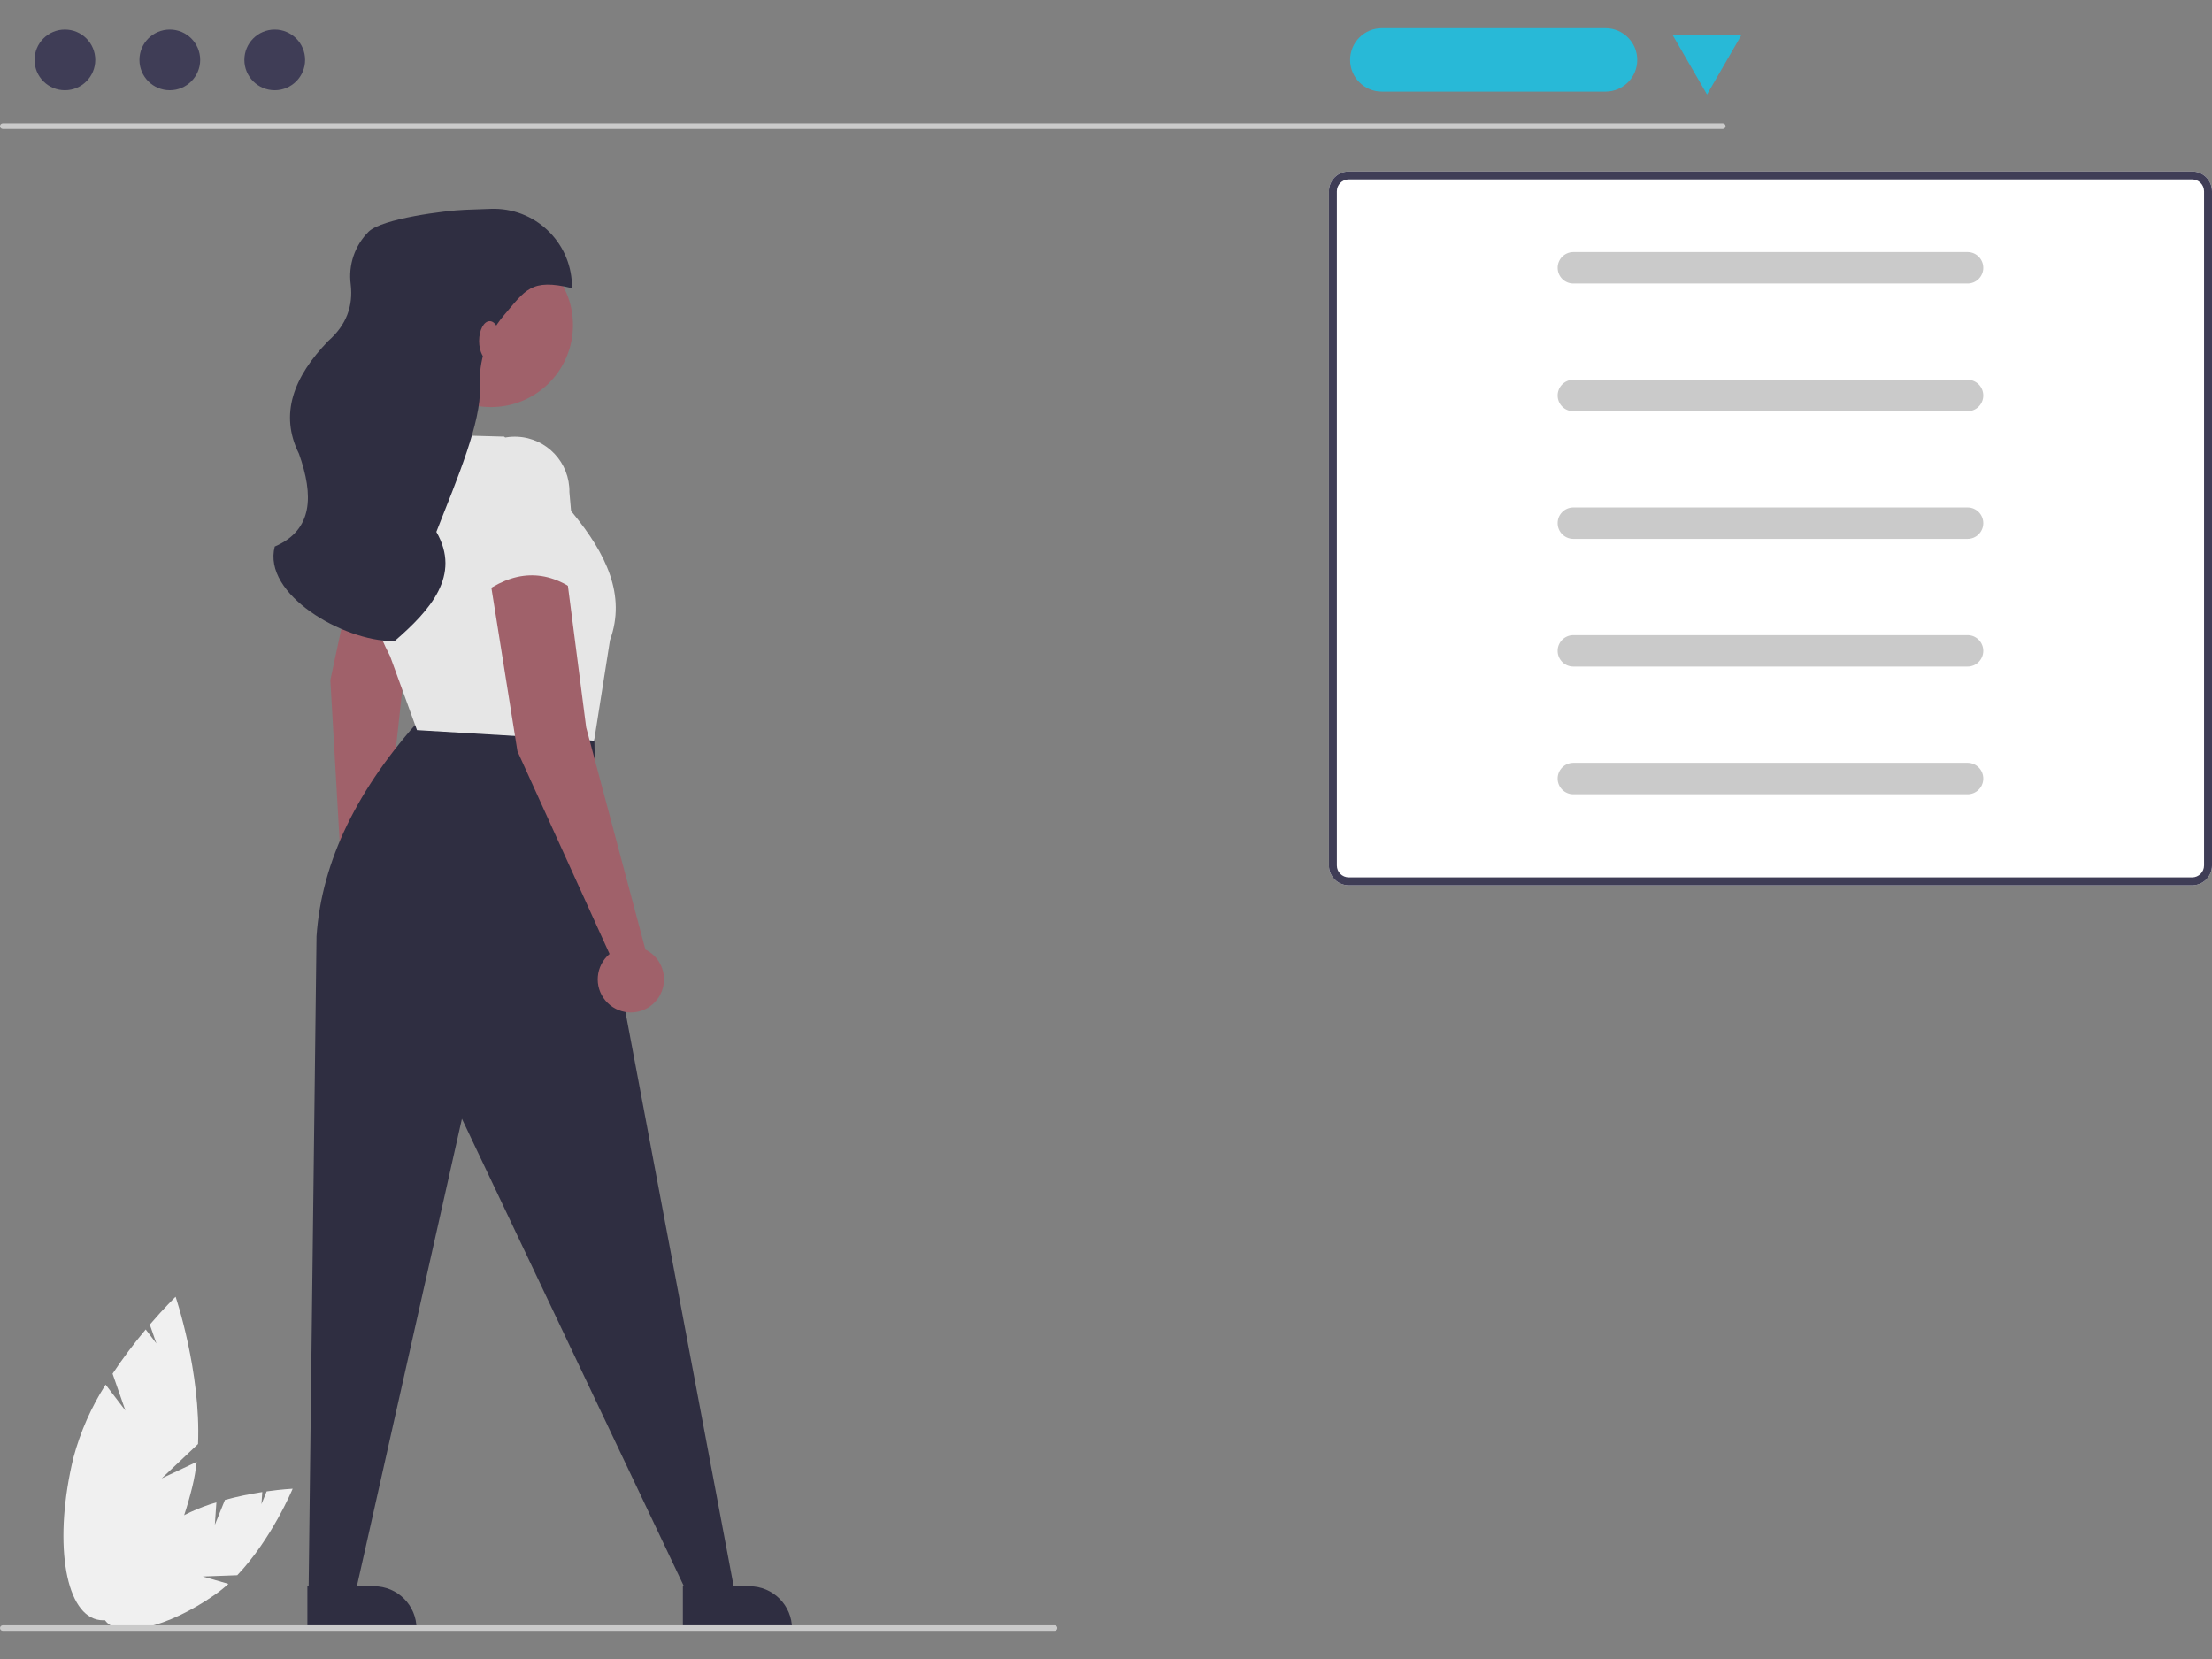
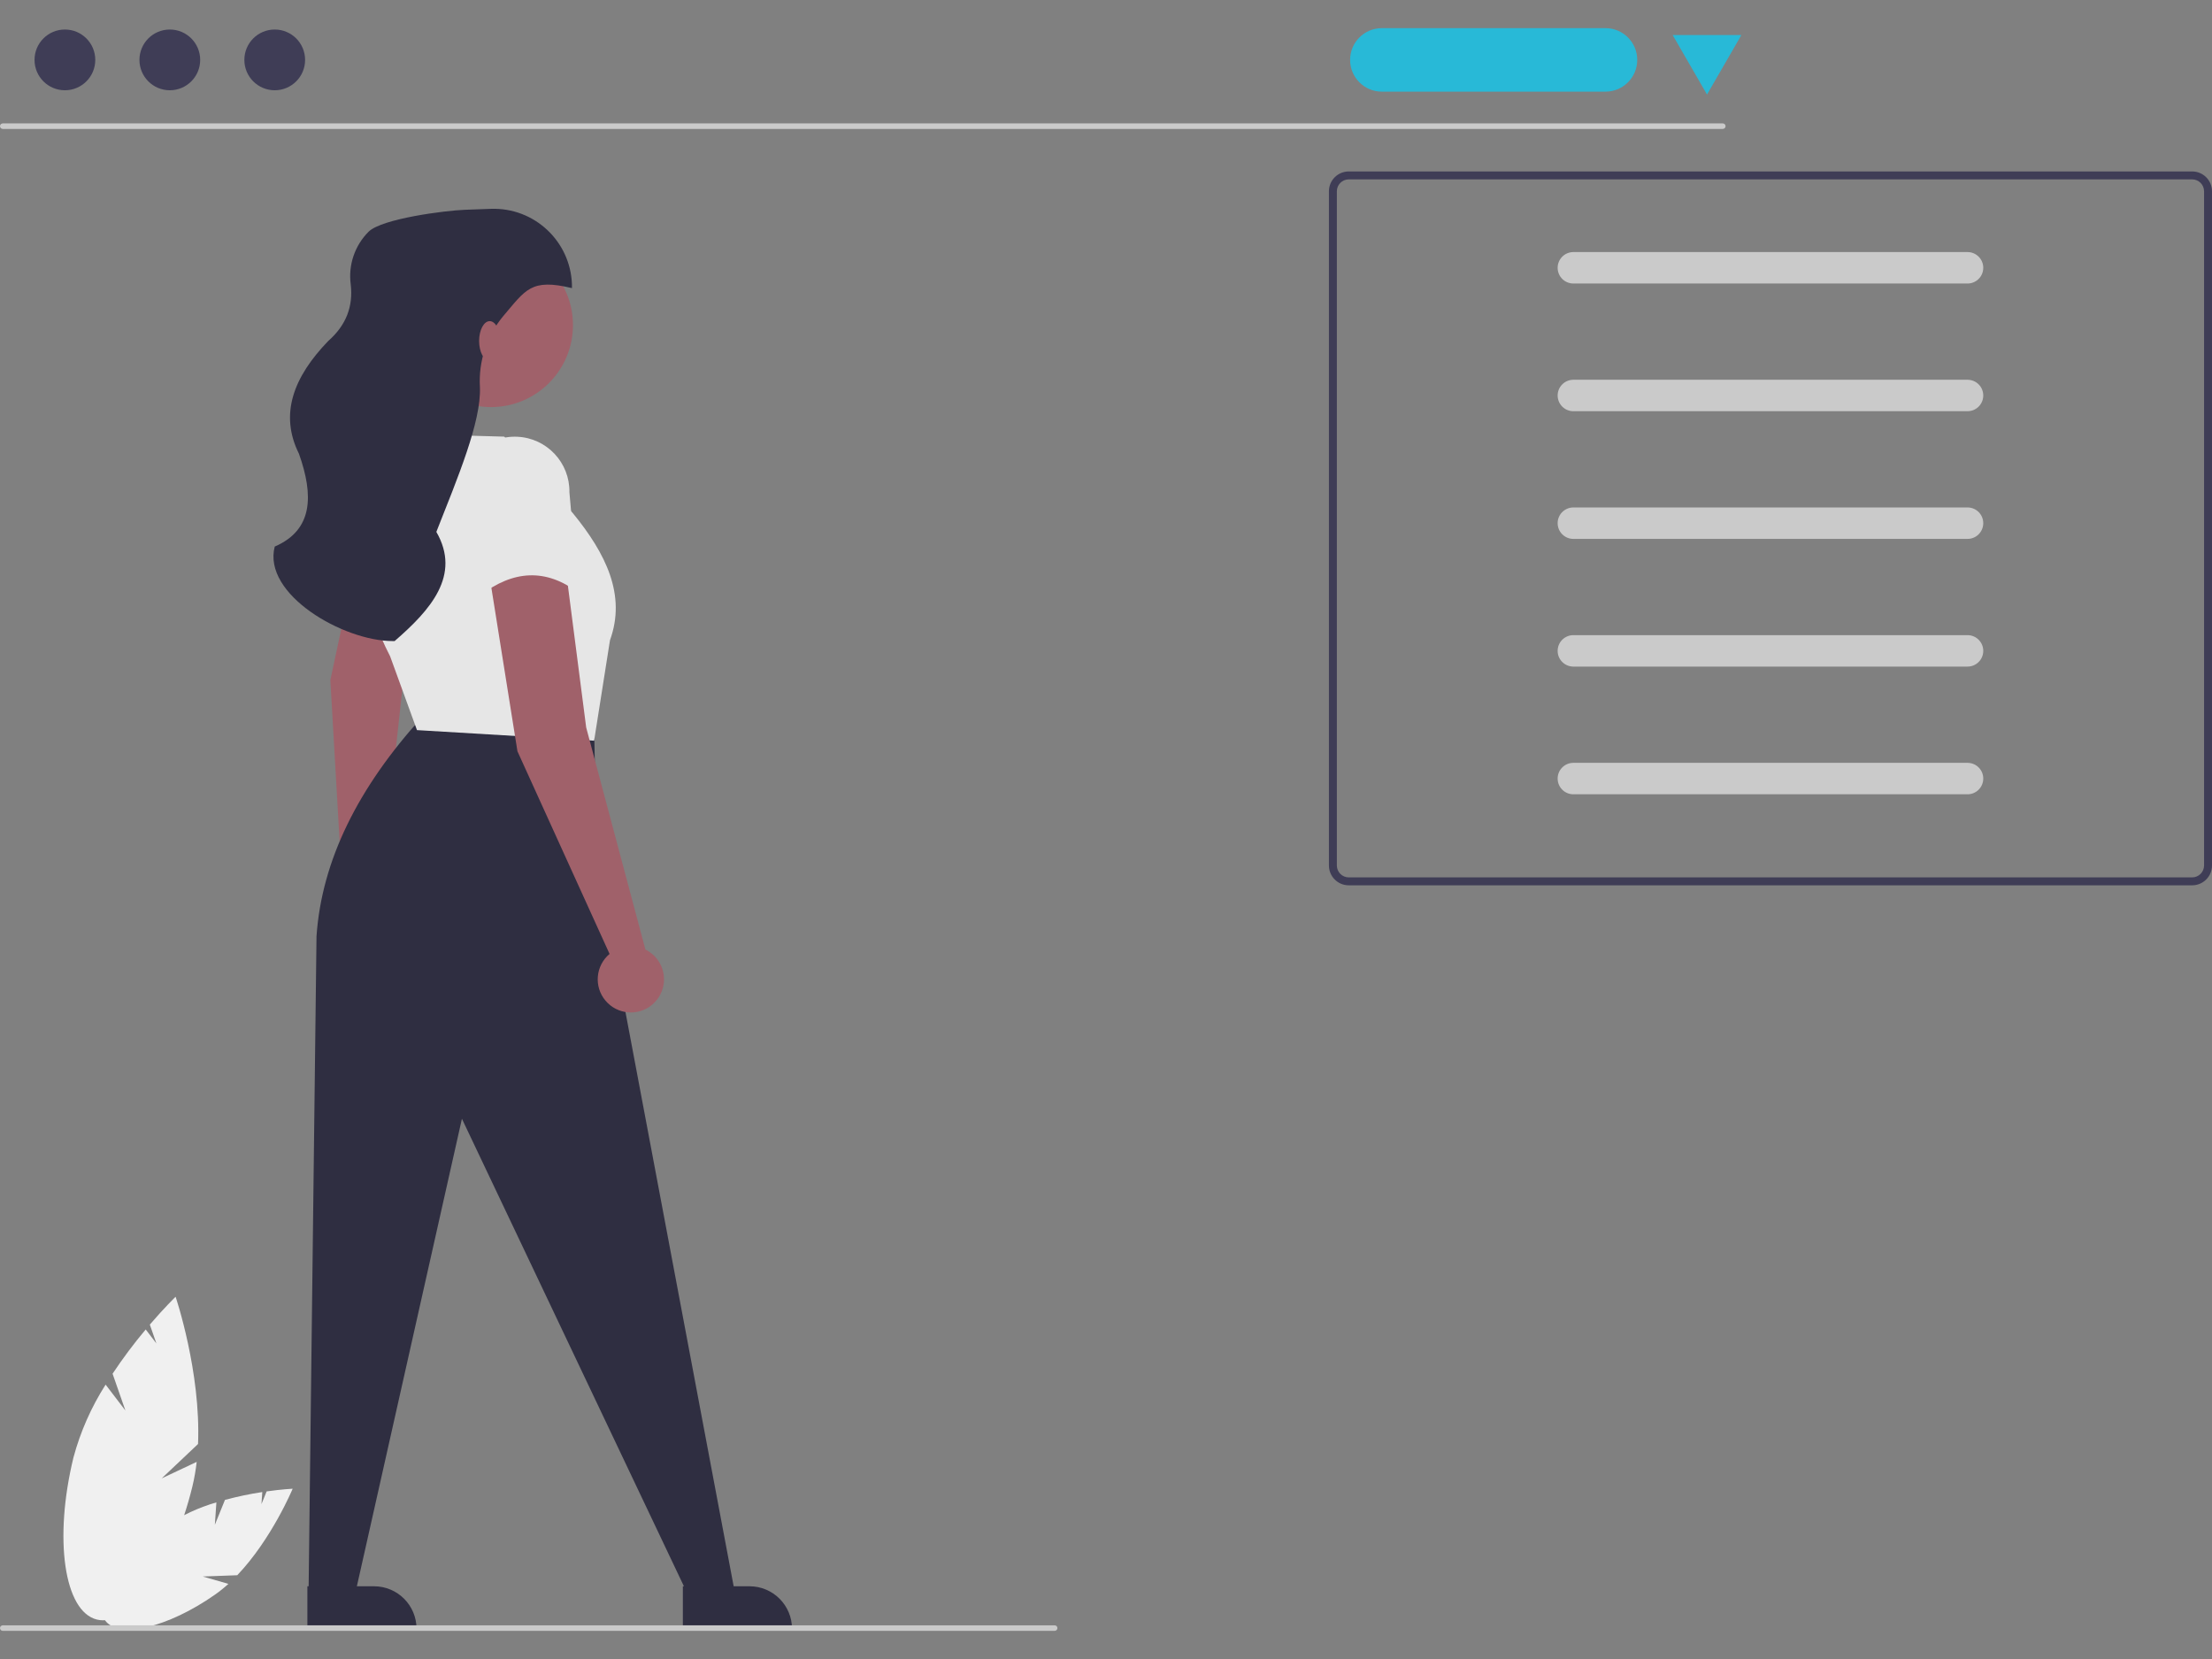
<svg xmlns="http://www.w3.org/2000/svg" id="Ebene_1" viewBox="0 0 400 300">
  <rect x="0" y="0" width="400" height="300" fill="#808080" stroke="none" />
  <defs>
    <style>.cls-1{fill:#f0f0f0;}.cls-2{fill:#e6e6e6;}.cls-3{fill:#fff;}.cls-4{fill:#a0616a;}.cls-5{fill:#cacaca;}.cls-6{fill:#3f3d56;}.cls-7{fill:#28b9d7;}.cls-8{fill:#2f2e41;}</style>
  </defs>
  <polygon class="cls-7" points="308.683 17.096 314.894 6.338 302.472 6.338 308.683 17.096 314.894 6.338 302.472 6.338 308.683 17.096" />
-   <path class="cls-3" d="m396.414,31.003h-152.517c-1.98.001-3.585,1.606-3.586,3.586v121.918c.001,1.98,1.606,3.585,3.586,3.586h152.517c1.98-.001,3.585-1.606,3.586-3.586V34.589c-.001-1.98-1.606-3.585-3.586-3.586Z" />
  <path class="cls-6" d="m396.414,31.003h-152.517c-1.98.001-3.585,1.606-3.586,3.586v121.918c.001,1.98,1.606,3.585,3.586,3.586h152.517c1.98-.001,3.585-1.606,3.586-3.586V34.589c-.001-1.98-1.606-3.585-3.586-3.586Zm2.151,125.504c-.002,1.188-.964,2.15-2.151,2.151h-152.517c-1.188-.002-2.15-.964-2.151-2.151V34.589c.002-1.188.964-2.15,2.151-2.151h152.517c1.188.002,2.15.964,2.151,2.151v121.918Z" />
  <path id="bdfa4fc8-4cb4-40eb-9316-b2c126b9d895-766" class="cls-5" d="m284.469,45.583c-1.57.026-2.822,1.319-2.796,2.889.025,1.534,1.262,2.771,2.796,2.796h71.279c1.57.026,2.864-1.226,2.889-2.796s-1.226-2.864-2.796-2.889h0c-.031-.001-.062-.001-.093,0h-71.279Z" />
  <path id="ba5c2980-9af9-481d-8c77-79bdfacc1013-767" class="cls-5" d="m284.469,68.674c-1.57.026-2.822,1.319-2.796,2.889.025,1.534,1.262,2.771,2.796,2.796h71.279c1.57.026,2.864-1.226,2.889-2.796.026-1.57-1.226-2.864-2.796-2.889h0c-.031-.001-.062-.001-.093,0h-71.279Z" />
  <path id="b2c440dc-2978-421d-842d-61ca392e7a22-768" class="cls-5" d="m284.469,91.764c-1.57.026-2.822,1.319-2.796,2.889.025,1.534,1.262,2.771,2.796,2.796h71.279c1.57.026,2.864-1.226,2.889-2.796.026-1.57-1.226-2.864-2.796-2.889h0c-.031-.001-.062-.001-.093,0h-71.279Z" />
-   <path id="fd456212-3b0e-49ae-973c-3928d43fcb5e-769" class="cls-5" d="m284.469,114.855c-1.57.026-2.822,1.319-2.796,2.889.025,1.534,1.262,2.771,2.796,2.796h71.279c1.57.026,2.864-1.226,2.889-2.796.026-1.57-1.226-2.864-2.796-2.889h0c-.031-.001-.062-.001-.093,0h-71.279Z" />
+   <path id="fd456212-3b0e-49ae-973c-3928d43fcb5e-769" class="cls-5" d="m284.469,114.855c-1.57.026-2.822,1.319-2.796,2.889.025,1.534,1.262,2.771,2.796,2.796h71.279c1.57.026,2.864-1.226,2.889-2.796.026-1.57-1.226-2.864-2.796-2.889h0c-.031-.001-.062-.001-.093,0h-71.279" />
  <path id="b6f2880d-9a57-4c5b-8223-e7bf3dd6e24d-770" class="cls-5" d="m284.469,137.946c-1.57.026-2.822,1.319-2.796,2.889.025,1.534,1.262,2.771,2.796,2.796h71.279c1.57.026,2.864-1.226,2.889-2.796.026-1.57-1.226-2.864-2.796-2.889h0c-.031-.001-.062-.001-.093,0h-71.279Z" />
  <path class="cls-5" d="m311.538,23.313H.499c-.276,0-.499-.224-.499-.499s.224-.499.499-.499h311.039c.276,0,.499.224.499.499s-.224.499-.499.499Z" />
  <circle class="cls-6" cx="11.737" cy="10.831" r="5.492" />
  <circle class="cls-6" cx="30.708" cy="10.831" r="5.492" />
  <circle class="cls-6" cx="49.68" cy="10.831" r="5.492" />
  <path class="cls-7" d="m290.324,16.573h-40.44c-3.171,0-5.742-2.571-5.742-5.742s2.571-5.742,5.742-5.742h40.44c3.171,0,5.742,2.571,5.742,5.742s-2.571,5.742-5.742,5.742h0Z" />
  <path class="cls-4" d="m68.381,164.768l4.502-41.316,7.128-29.026-13.276-4.111-6.998,32.665,2.313,40.192c-3.132,1.07-4.804,4.476-3.735,7.608,1.07,3.132,4.476,4.804,7.608,3.735,3.132-1.07,4.804-4.476,3.735-7.608-.271-.795-.707-1.523-1.278-2.139h0Z" />
  <path class="cls-8" d="m57.235,169.32c.931-13.7,7.51-26.91,19.124-39.683l31.077,1.912.478,23.905,24.862,131.958-8.606.478-40.639-85.582-19.124,85.104-8.606.478,1.434-118.571Z" />
  <circle class="cls-4" cx="88.79" cy="58.792" r="14.821" />
  <path class="cls-2" d="m70.543,118.675c-4.708-9.093-6.563-19.395-5.322-29.559.611-4.94,4.018-9.084,8.747-10.637h0l17.212.478,12.431,13.865c5.952,7.28,9.663,14.782,6.694,22.949l-2.869,18.168-32.033-1.912-4.859-13.352Z" />
  <path class="cls-8" d="m49.68,98.836h0c6.937-2.995,7.066-9.226,4.376-16.796-3.563-7.15-.971-13.893,5.313-20.392,3.283-2.883,4.511-6.322,4.053-10.216-.467-3.518.736-7.052,3.253-9.554,2.449-2.355,13.856-3.814,17.425-3.944l4.666-.17c.237-.009.474-.011.711-.008h0c7.814.108,14.061,6.531,13.953,14.346h0c-7.468-1.806-8.378.327-12.467,5.103-2.959,3.583-4.452,8.154-4.18,12.793.259,6.274-4.031,16.417-7.879,26.183,4.537,7.862-1.081,14.142-7.546,19.744h-.343c-8.935,0-23.589-8.444-21.335-17.09Z" />
  <ellipse class="cls-4" cx="88.551" cy="61.66" rx="1.912" ry="3.586" />
  <path class="cls-4" d="m116.71,171.706l-10.709-40.157-3.825-29.643-13.865.956,5.259,32.99,16.659,36.65c-2.535,2.128-2.866,5.908-.738,8.443,2.128,2.535,5.908,2.866,8.443.738,2.535-2.128,2.866-5.908.738-8.443-.54-.643-1.209-1.166-1.963-1.534h0Z" />
  <path class="cls-2" d="m83.228,89.004c-.004-.211-0-.423.01-.634.259-5.446,4.884-9.65,10.33-9.391h0c5.329.254,9.492,4.696,9.4,10.03l1.599,18.155c-5.857-4.421-11.755-4.062-17.69.478l-3.649-18.639Z" />
  <path class="cls-8" d="m123.483,286.851l12.054-.001h.001c4.242 0,7.682,3.439,7.682,7.682v.25l-19.736.001-0-7.932Z" />
  <path class="cls-8" d="m55.584,286.851l12.054-.001h.001c4.242 0,7.682,3.439,7.682,7.682v.25l-19.736.001-0-7.932Z" />
  <path class="cls-1" d="m38.851,275.732l1.829-4.504c2.221-.599,4.475-1.073,6.75-1.419l-.15,2.19.936-2.306c2.817-.399,4.708-.485,4.708-.485,0,0-3.799,9.126-10.023,15.644l-6.234.228,4.634,1.335c-.767.7-1.576,1.351-2.425,1.949-8.573,6.003-17.483,8.07-19.902,4.616-2.418-3.454,2.571-11.12,11.144-17.123,2.773-1.845,5.812-3.254,9.012-4.179l-.278,4.054Z" />
  <path class="cls-1" d="m22.676,255.067l-2.319-6.655c1.845-2.779,3.846-5.451,5.992-8.004l1.932,2.529-1.188-3.407c2.685-3.131,4.662-5.034,4.662-5.034,0,0,4.596,13.573,4.057,26.627l-6.57,6.214,6.324-2.981c-.165,1.496-.424,2.98-.775,4.443-3.591,14.741-11.316,25.518-17.255,24.072-5.939-1.447-7.842-14.569-4.252-29.311,1.254-4.663,3.215-9.106,5.815-13.175l3.577,4.681Z" />
  <path class="cls-5" d="m190.717,294.91H.499c-.276,0-.499-.224-.499-.499s.224-.499.499-.499h190.218c.276,0,.499.224.499.499s-.224.499-.499.499Z" />
</svg>